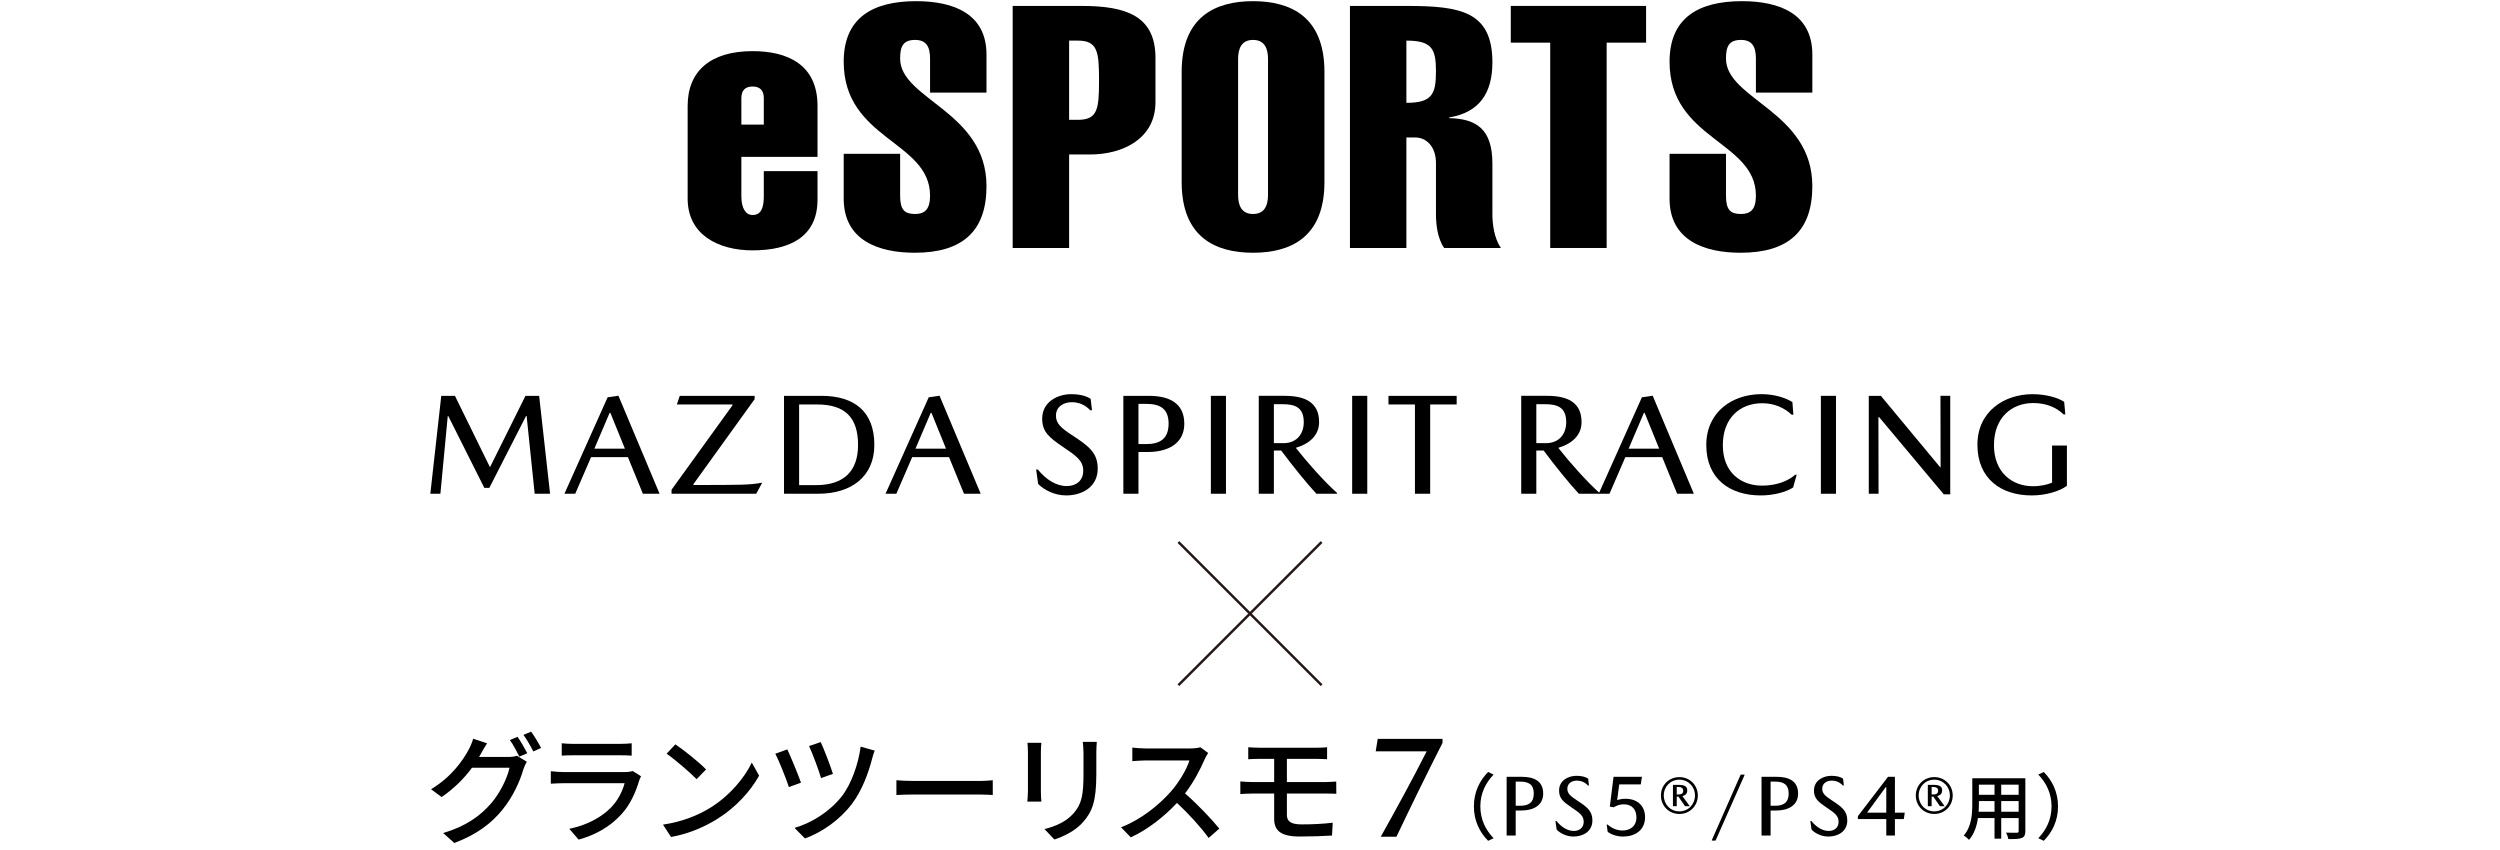
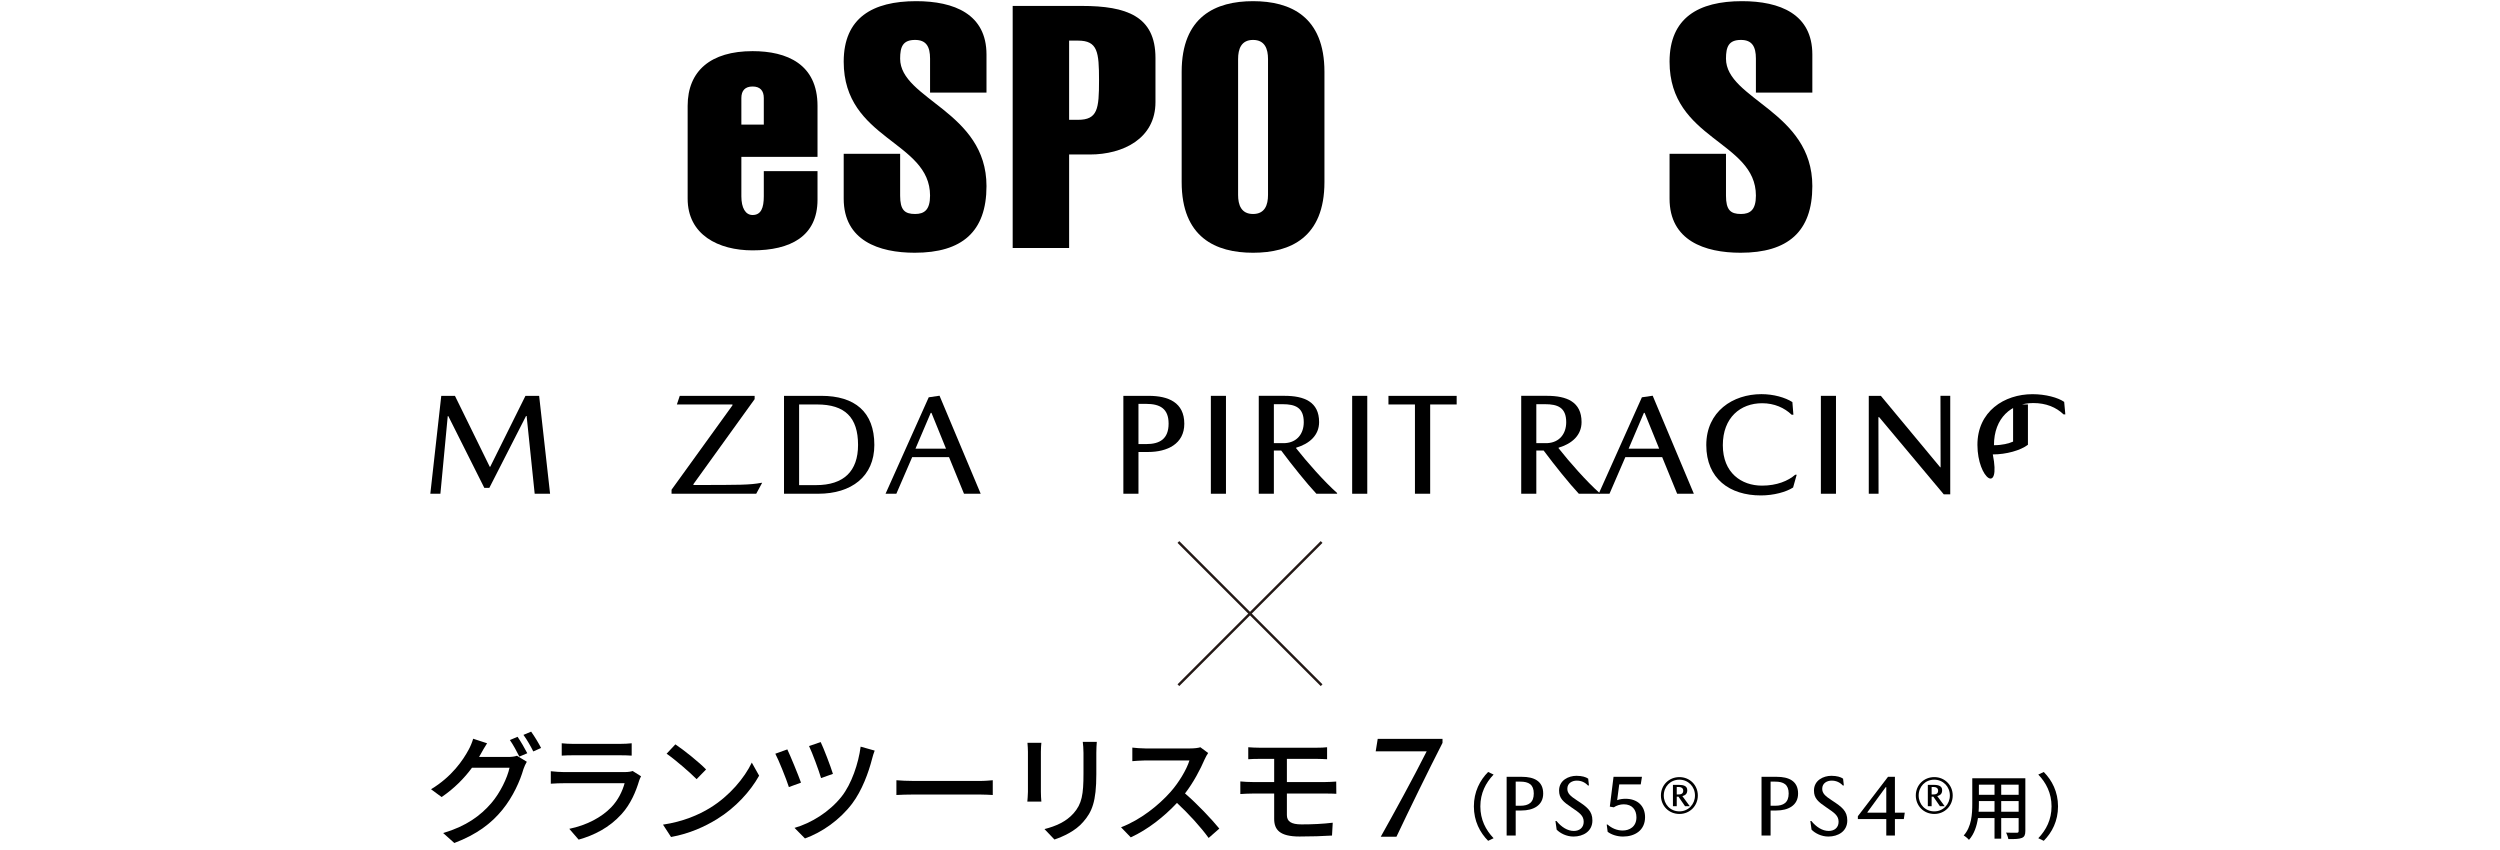
<svg xmlns="http://www.w3.org/2000/svg" version="1.1" id="レイヤー_1" x="0px" y="0px" width="500px" height="170px" viewBox="0 0 500 170" enable-background="new 0 0 500 170" xml:space="preserve">
  <g id="枠">
</g>
  <g>
    <g>
      <g>
        <path d="M98.04,93.364l7.052-14.196h2.735l2.188,19.581h-3.08l-1.612-15.552h-0.115l-7.34,14.371H96.86l-7.196-14.342h-0.115     L88.08,98.749h-2.015l2.188-19.581h2.735l6.966,14.196H98.04z" />
-         <path d="M118.213,91.428l-3.167,7.321h-2.159l8.637-19.289l2.159-0.316l8.233,19.605h-3.339l-2.994-7.321     C125.583,91.428,118.213,91.428,118.213,91.428z M124.979,89.729l-2.908-7.162h-0.144l-3.052,7.162H124.979z" />
        <path d="M150.928,79.168v0.661l-12.24,16.996v0.173c9.274,0,11.261,0,13.565-0.432h0.173l-1.181,2.181H134.31v-0.803     l12.183-16.878v-0.173h-11.117l0.576-1.725C135.952,79.168,150.928,79.168,150.928,79.168z" />
        <path d="M174.868,88.987c0,6.308-4.579,9.762-11.221,9.762h-6.845V79.168h7.449C170.95,79.168,174.868,82.362,174.868,88.987z      M171.611,88.987c0-5.502-2.617-8.094-8.195-8.094h-3.594v16.131h3.393C168.765,97.024,171.611,94.23,171.611,88.987z" />
        <path d="M182.436,91.428l-3.167,7.321h-2.159l8.637-19.289l2.159-0.316l8.233,19.605H192.8l-2.994-7.321     C189.806,91.428,182.436,91.428,182.436,91.428z M189.201,89.729l-2.908-7.162h-0.144l-3.052,7.162H189.201z" />
-         <path d="M214.335,80.439c-1.5,0-3.144,0.806-3.144,2.705c0,1.525,0.952,2.417,3.259,3.914c3.341,2.187,5.093,3.511,5.093,6.676     c0,3.597-3.045,5.351-6.304,5.351c-2.334,0-4.431-1.093-5.611-2.301l-0.403-2.877h0.346c1.639,2.014,3.679,3.309,5.784,3.309     c1.875,0,3.288-1.093,3.288-3.05c0-2.072-1.413-2.993-4.038-4.777c-2.763-1.87-4.17-3.021-4.17-5.64     c0-3.452,3.19-4.914,5.786-4.914c1.846,0,3.141,0.401,3.916,0.946l0.258,2.271h-0.344     C217.015,80.957,215.777,80.439,214.335,80.439z" />
        <path d="M236.86,84.752c0,4.006-3.369,5.645-7.244,5.645h-1.923v8.352h-3.021V79.17h5.088     C233.663,79.17,236.86,80.488,236.86,84.752z M233.72,84.723c0-2.997-1.722-3.948-4.478-3.948h-1.55v8.041h1.55     C231.969,88.816,233.72,87.778,233.72,84.723z" />
        <path d="M245.193,98.749h-3.021V79.168h3.021V98.749z" />
        <path d="M263.821,84.413c0,2.625-1.893,4.325-4.592,5.124v0.114c2.125,2.704,5.601,6.649,8.192,8.953v0.144h-4.145     c-1.864-1.987-4.853-5.703-7.037-8.64h-1.466v8.64h-3.021V79.165h5.148C260.867,79.165,263.821,80.376,263.821,84.413z      M260.752,84.442c0-2.941-1.696-3.605-4.254-3.605h-1.725v7.786h2.242C259.43,88.48,260.752,86.72,260.752,84.442z" />
        <path d="M273.454,98.749h-3.021V79.168h3.021V98.749z" />
        <path d="M277.69,79.168h13.644v1.725h-5.299v17.856h-3.045V80.893h-5.299L277.69,79.168L277.69,79.168z" />
        <path d="M316.312,84.413c0,2.625-1.893,4.325-4.592,5.124v0.114c2.125,2.704,5.601,6.649,8.192,8.953v0.144h-4.145     c-1.864-1.987-4.853-5.703-7.037-8.64h-1.466v8.64h-3.021V79.165h5.148C313.358,79.165,316.312,80.376,316.312,84.413z      M313.243,84.442c0-2.941-1.696-3.605-4.254-3.605h-1.725v7.786h2.242C311.921,88.48,313.243,86.72,313.243,84.442z" />
        <path d="M325.068,91.428l-3.167,7.321h-2.159l8.637-19.289l2.159-0.316l8.233,19.605h-3.339l-2.994-7.321     C332.438,91.428,325.068,91.428,325.068,91.428z M331.833,89.729l-2.908-7.162h-0.144l-3.052,7.162H331.833z" />
        <path d="M352.427,80.646c-4.32,0-7.862,2.848-7.862,8.398c0,5.522,3.715,8.083,7.833,8.083c2.966,0,5.242-0.949,6.653-2.186     h0.288l-0.72,2.561c-1.382,0.894-3.859,1.585-6.451,1.585c-6.221,0-10.912-3.341-10.912-10.071s5.325-10.187,11.027-10.187     c2.419,0,4.752,0.663,6.192,1.586l0.202,2.531h-0.346C356.891,81.566,354.875,80.646,352.427,80.646z" />
        <path d="M367.196,98.749h-3.021V79.168h3.021V98.749z" />
        <path d="M388.092,79.165h1.956v19.703h-1.294L375.826,83.43h-0.144l0.029,15.319h-1.956V79.168h2.416l11.864,14.283h0.086     L388.092,79.165z" />
-         <path d="M395.485,89.012c-0.029-6.734,5.38-10.176,11.018-10.176c2.618,0,5.123,0.686,6.333,1.544l0.23,2.502h-0.346     c-1.499-1.439-3.514-2.273-6.074-2.273c-4.372,0-7.853,2.964-7.853,8.432c0,5.439,3.625,8.202,7.795,8.202     c1.668,0,2.962-0.345,3.826-0.719v-7.425h2.968v8.058c-1.47,1.123-4.32,1.93-7.024,1.93     C400.203,99.086,395.513,95.746,395.485,89.012z" />
+         <path d="M395.485,89.012c-0.029-6.734,5.38-10.176,11.018-10.176c2.618,0,5.123,0.686,6.333,1.544l0.23,2.502h-0.346     c-1.499-1.439-3.514-2.273-6.074-2.273c-4.372,0-7.853,2.964-7.853,8.432c1.668,0,2.962-0.345,3.826-0.719v-7.425h2.968v8.058c-1.47,1.123-4.32,1.93-7.024,1.93     C400.203,99.086,395.513,95.746,395.485,89.012z" />
      </g>
      <g>
        <path d="M148.273,31.375v7.887c0,2.312,0.816,3.74,2.244,3.74c1.7,0,2.244-1.428,2.244-3.74v-5.031h10.743v5.711     c0,7.344-5.439,10.131-12.987,10.131c-6.867,0-12.987-3.128-12.987-10.335V21.176c0-7.003,4.624-10.947,12.987-10.947     c6.868,0,12.987,2.584,12.987,10.947v10.199H148.273z M152.76,24.916v-5.303c0-1.496-0.748-2.312-2.244-2.312     s-2.244,0.816-2.244,2.312v5.303H152.76z" />
        <path d="M186.012,18.524v-6.799c0-2.38-0.748-3.74-2.992-3.74c-2.448,0-2.992,1.36-2.992,3.74     c0,8.159,17.271,10.539,17.271,25.497c0,9.111-4.896,13.327-14.347,13.327c-7.208,0-14.211-2.448-14.211-10.811v-8.975h11.287     v8.363c0,2.855,0.884,3.671,2.992,3.671c1.836,0,2.992-0.816,2.992-3.671c0-10.947-17.271-11.151-17.271-26.79     c0-8.771,5.78-12.103,14.483-12.103c7.615,0,14.075,2.584,14.075,10.675v7.615h-11.287V18.524z" />
        <path d="M202.536,49.597V1.186h13.803c8.975,0,14.755,2.04,14.755,10.403v8.839c0,7.275-6.459,10.471-13.123,10.471h-4.147     v18.698H202.536z M213.823,23.964h1.768c3.944,0,4.216-2.176,4.216-7.887s-0.272-7.955-4.216-7.955h-1.768V23.964z" />
        <path d="M264.889,36.407c0,11.083-6.799,14.143-14.278,14.143c-7.479,0-14.278-3.06-14.278-14.143v-22.03     c0-11.083,6.799-14.143,14.278-14.143c7.48,0,14.278,3.06,14.278,14.143V36.407z M247.619,38.99c0,1.972,0.612,3.808,2.992,3.808     s2.992-1.836,2.992-3.808V11.793c0-1.972-0.612-3.808-2.992-3.808s-2.992,1.836-2.992,3.808V38.99z" />
-         <path d="M269.991,49.597V1.186h11.355c10.743,0,17.134,1.088,17.134,11.287c0,6.051-2.516,9.995-8.635,11.015v0.136     c5.439,0.136,8.635,2.176,8.635,9.111v10.131c0,1.904,0.34,4.76,1.7,6.731h-11.355c-1.36-1.972-1.632-4.828-1.632-6.731V32.599     c0-3.4-2.04-5.1-4.08-5.1h-1.835v22.098H269.991z M281.279,20.564c5.099,0,5.915-1.7,5.915-6.255     c0-4.487-0.748-6.187-5.915-6.187V20.564z" />
-         <path d="M302.155,8.529V1.186h27.062v7.343h-7.887v41.068h-11.287V8.529H302.155z" />
        <path d="M351.181,18.524v-6.799c0-2.38-0.748-3.74-2.992-3.74c-2.448,0-2.992,1.36-2.992,3.74c0,8.159,17.27,10.539,17.27,25.497     c0,9.111-4.896,13.327-14.346,13.327c-7.208,0-14.21-2.448-14.21-10.811v-8.975h11.287v8.363c0,2.855,0.884,3.671,2.992,3.671     c1.836,0,2.992-0.816,2.992-3.671c0-10.947-17.27-11.151-17.27-26.79c0-8.771,5.779-12.103,14.482-12.103     c7.615,0,14.074,2.584,14.074,10.675v7.615h-11.287V18.524z" />
      </g>
    </g>
    <g>
      <g>
        <g>
          <path d="M101.593,151.392c0.672,0,1.344-0.072,1.8-0.24l1.968,1.2c-0.24,0.384-0.504,0.984-0.672,1.464      c-0.648,2.304-2.064,5.52-4.224,8.16c-2.208,2.712-5.112,4.92-9.6,6.624l-2.232-1.992c4.632-1.368,7.488-3.504,9.624-5.976      c1.776-2.064,3.216-5.064,3.648-7.08h-7.512c-1.512,2.064-3.576,4.176-6.072,5.856l-2.112-1.56      c4.176-2.52,6.408-5.832,7.536-7.944c0.288-0.504,0.696-1.464,0.888-2.16l2.784,0.912c-0.48,0.72-0.984,1.632-1.248,2.112      c-0.12,0.216-0.216,0.408-0.36,0.624L101.593,151.392L101.593,151.392z M103.513,147.359c0.6,0.864,1.464,2.352,1.944,3.288      l-1.584,0.672c-0.48-0.96-1.248-2.4-1.896-3.312L103.513,147.359z M106.225,146.328c0.648,0.888,1.56,2.4,1.992,3.264      l-1.56,0.696c-0.504-1.032-1.296-2.4-1.968-3.312L106.225,146.328z" />
          <path d="M128.209,155.255c-0.12,0.264-0.312,0.624-0.36,0.816c-0.696,2.352-1.752,4.776-3.528,6.744      c-2.472,2.736-5.52,4.248-8.592,5.112l-1.872-2.16c3.48-0.72,6.432-2.28,8.4-4.32c1.368-1.416,2.232-3.216,2.664-4.8h-12.216      c-0.576,0-1.632,0.024-2.544,0.096v-2.496c0.936,0.096,1.848,0.168,2.544,0.168h12.288c0.648,0,1.224-0.096,1.536-0.216      L128.209,155.255z M112.345,148.655c0.648,0.072,1.512,0.12,2.28,0.12h9.36c0.768,0,1.752-0.048,2.352-0.12v2.472      c-0.6-0.048-1.56-0.072-2.376-0.072h-9.336c-0.744,0-1.608,0.024-2.28,0.072V148.655z" />
          <path d="M142.032,161.567c3.864-2.376,6.864-5.976,8.328-9.048l1.464,2.616c-1.728,3.096-4.68,6.384-8.424,8.688      c-2.424,1.488-5.472,2.904-9.192,3.576l-1.608-2.472C136.609,164.328,139.729,162.983,142.032,161.567z M141.216,153.888      l-1.896,1.944c-1.248-1.272-4.224-3.864-6-5.088l1.752-1.872C136.777,150,139.873,152.496,141.216,153.888z" />
          <path d="M160.201,156.527l-2.424,0.888c-0.48-1.536-2.088-5.52-2.712-6.672l2.4-0.864      C158.137,151.295,159.625,154.92,160.201,156.527z M174.937,150.12c-0.216,0.504-0.384,1.152-0.504,1.584      c-0.72,2.832-2.04,6.408-4.008,9.024c-2.496,3.288-6.024,5.736-9.432,6.96l-2.088-2.112c3.36-0.96,7.008-3.216,9.432-6.288      c1.968-2.496,3.36-6.6,3.792-9.96L174.937,150.12z M166.585,154.775l-2.376,0.84c-0.408-1.44-1.752-5.064-2.4-6.408l2.328-0.792      C164.713,149.591,166.153,153.336,166.585,154.775z" />
          <path d="M179.281,156.047c0.768,0.072,2.256,0.144,3.552,0.144h13.032c1.176,0,2.112-0.096,2.688-0.144V159      c-0.528-0.024-1.608-0.096-2.664-0.096h-13.056c-1.344,0-2.76,0.048-3.552,0.096V156.047z" />
          <path d="M208.274,148.56c-0.048,0.504-0.096,1.104-0.096,1.776v8.04c0,0.624,0.048,1.464,0.096,1.944h-2.808      c0.024-0.408,0.12-1.248,0.12-1.944v-8.04c0-0.432-0.048-1.272-0.096-1.776H208.274z M219.361,148.368      c-0.048,0.624-0.096,1.344-0.096,2.208v4.272c0,5.496-0.864,7.536-2.64,9.552c-1.56,1.824-3.984,2.904-5.736,3.504l-1.992-2.088      c2.28-0.576,4.344-1.488,5.808-3.144c1.68-1.896,1.992-3.768,1.992-7.968v-4.128c0-0.864-0.072-1.584-0.144-2.208H219.361z" />
          <path d="M241.633,150.6c-0.168,0.24-0.528,0.84-0.696,1.248c-0.84,1.968-2.256,4.68-3.936,6.84      c2.472,2.112,5.376,5.208,6.864,7.032l-2.136,1.872c-1.56-2.16-3.96-4.8-6.336-7.008c-2.568,2.736-5.784,5.304-9.24,6.888      l-1.944-2.016c3.888-1.488,7.488-4.368,9.864-7.032c1.632-1.824,3.24-4.464,3.816-6.336h-8.808c-0.936,0-2.232,0.12-2.616,0.144      v-2.712c0.48,0.072,1.872,0.168,2.616,0.168h8.904c0.888,0,1.68-0.096,2.088-0.24L241.633,150.6z" />
          <path d="M257.378,163.007c0,1.272,0.84,1.872,2.928,1.872c2.208,0,4.248-0.096,6.24-0.336l-0.144,2.568      c-1.752,0.12-4.224,0.192-6.504,0.192c-3.96,0-5.064-1.368-5.064-3.528v-5.064h-4.344c-0.648,0-1.728,0.048-2.424,0.096v-2.52      c0.672,0.072,1.728,0.12,2.424,0.12h4.344v-4.632h-2.952c-0.84,0-1.56,0.024-2.232,0.072v-2.4      c0.672,0.048,1.392,0.096,2.232,0.096h11.472c0.792,0,1.512-0.024,2.064-0.096v2.4c-0.6-0.024-1.2-0.072-2.064-0.072h-5.976      v4.632h7.728c0.504,0,1.56-0.048,2.136-0.096l0.024,2.448c-0.624-0.048-1.584-0.048-2.112-0.048h-7.776L257.378,163.007      L257.378,163.007z" />
          <path d="M285.335,150.267H275.14l0.403-2.493h12.96v0.802c-2.909,5.695-6.624,13.3-9.216,18.774h-3.139      C279.085,162.107,282.512,155.856,285.335,150.267z" />
          <path d="M294.775,161.279c0-2.923,1.209-5.227,2.851-6.883l1.094,0.518c-1.569,1.642-2.649,3.715-2.649,6.365      c0,2.65,1.08,4.723,2.649,6.365l-1.094,0.519C295.984,166.507,294.775,164.203,294.775,161.279z" />
          <path d="M308.639,158.713c0,2.403-2.021,3.387-4.346,3.387h-1.154v5.011h-1.812v-11.747h3.053      C306.722,155.363,308.639,156.154,308.639,158.713z M306.756,158.695c0-1.798-1.033-2.369-2.687-2.369h-0.93v4.824h0.93      C305.705,161.151,306.756,160.528,306.756,158.695z" />
          <path d="M315.353,156.125c-0.9,0-1.886,0.483-1.886,1.623c0,0.915,0.571,1.45,1.956,2.348c2.004,1.312,3.056,2.106,3.056,4.005      c0,2.158-1.827,3.21-3.783,3.21c-1.401,0-2.659-0.655-3.366-1.38l-0.242-1.727h0.208c0.983,1.208,2.207,1.986,3.47,1.986      c1.125,0,1.973-0.656,1.973-1.83c0-1.243-0.848-1.796-2.422-2.866c-1.658-1.123-2.502-1.813-2.502-3.384      c0-2.071,1.914-2.948,3.471-2.948c1.108,0,1.885,0.241,2.35,0.567l0.155,1.362h-0.207      C316.962,156.436,316.218,156.125,315.353,156.125z" />
          <path d="M324.746,160.86c-0.708,0-1.452,0.242-1.987,0.604l-0.795-0.138l0.743-5.966h5.684l-0.242,1.522h-4.302l-0.415,3.149      c0.501-0.19,1.106-0.277,1.659-0.277c2.454,0,3.921,1.485,3.921,3.676c0,2.674-2.089,3.881-4.405,3.881      c-1.123,0-2.281-0.345-3.076-0.949l-0.19-1.449h0.173c0.83,0.725,1.866,1.19,3.007,1.19c1.365,0,2.765-0.742,2.765-2.639      C327.286,161.947,326.423,160.86,324.746,160.86z" />
          <path d="M335.885,162.791c-2.11,0-3.701-1.606-3.701-3.695c0-2.086,1.609-3.676,3.701-3.676c2.052,0,3.682,1.59,3.682,3.676      C339.567,161.15,337.989,162.791,335.885,162.791z M338.995,159.095c0-1.776-1.353-3.159-3.127-3.159      c-1.798,0-3.112,1.4-3.112,3.159c0,1.761,1.297,3.179,3.13,3.179C337.659,162.274,338.995,160.856,338.995,159.095z       M337.451,158.027c0,0.639-0.257,1-0.978,1.188l1.481,2.022h-0.948l-1.312-1.902h-0.346v1.902h-0.761v-4.262h1.245      C336.732,156.975,337.451,157.216,337.451,158.027z M336.646,158.148c0-0.483-0.346-0.742-0.813-0.742h-0.484v1.485h0.242      C335.971,158.89,336.646,158.89,336.646,158.148z" />
-           <path d="M342.357,168.043l5.756-13.075l0.086-0.043h0.676l0.043,0.072l-5.786,13.075l-0.072,0.043h-0.66L342.357,168.043z" />
          <path d="M359.617,158.713c0,2.403-2.021,3.387-4.346,3.387h-1.154v5.011h-1.812v-11.747h3.053      C357.699,155.363,359.617,156.154,359.617,158.713z M357.734,158.695c0-1.798-1.033-2.369-2.687-2.369h-0.93v4.824h0.93      C356.683,161.151,357.734,160.528,357.734,158.695z" />
          <path d="M366.331,156.125c-0.9,0-1.886,0.483-1.886,1.623c0,0.915,0.571,1.45,1.956,2.348c2.004,1.312,3.056,2.106,3.056,4.005      c0,2.158-1.827,3.21-3.783,3.21c-1.401,0-2.659-0.655-3.366-1.38l-0.242-1.727h0.208c0.983,1.208,2.207,1.986,3.47,1.986      c1.125,0,1.973-0.656,1.973-1.83c0-1.243-0.848-1.796-2.422-2.866c-1.658-1.123-2.502-1.813-2.502-3.384      c0-2.071,1.914-2.948,3.471-2.948c1.108,0,1.885,0.241,2.35,0.567l0.155,1.362h-0.207      C367.939,156.436,367.196,156.125,366.331,156.125z" />
          <path d="M380.952,162.534l-0.19,1.279h-1.78v3.298h-1.726v-3.298h-5.685v-0.57l6.03-7.88h1.381v7.171H380.952z M377.256,157.434      h-0.121l-3.646,4.996v0.104h3.767V157.434z" />
          <path d="M386.862,162.791c-2.11,0-3.701-1.606-3.701-3.695c0-2.086,1.609-3.676,3.701-3.676c2.052,0,3.682,1.59,3.682,3.676      C390.544,161.15,388.966,162.791,386.862,162.791z M389.972,159.095c0-1.776-1.353-3.159-3.127-3.159      c-1.798,0-3.112,1.4-3.112,3.159c0,1.761,1.297,3.179,3.13,3.179C388.637,162.274,389.972,160.856,389.972,159.095z       M388.428,158.027c0,0.639-0.257,1-0.978,1.188l1.481,2.022h-0.948l-1.312-1.902h-0.346v1.902h-0.761v-4.262h1.245      C387.71,156.975,388.428,157.216,388.428,158.027z M387.624,158.148c0-0.483-0.346-0.742-0.813-0.742h-0.484v1.485h0.242      C386.949,158.89,387.624,158.89,387.624,158.148z" />
          <path d="M405.067,166.205c0,0.777-0.188,1.18-0.706,1.381c-0.533,0.216-1.368,0.245-2.693,0.23      c-0.058-0.36-0.274-0.949-0.446-1.294c0.921,0.043,1.872,0.029,2.146,0.029c0.259,0,0.36-0.086,0.36-0.36v-2.579h-3.485v4.119      h-1.339v-4.119h-3.312c-0.23,1.585-0.749,3.198-1.8,4.363c-0.202-0.259-0.749-0.719-1.051-0.877      c1.57-1.742,1.714-4.291,1.714-6.322v-5.125h10.613v10.554H405.067z M398.904,162.346v-2.133h-3.125v0.577      c0,0.49-0.015,1.023-0.058,1.557h3.183V162.346z M395.779,156.93v2.032h3.125v-2.032H395.779z M403.728,156.93h-3.485v2.032      h3.485V156.93z M403.728,162.346v-2.133h-3.485v2.133H403.728z" />
          <path d="M411.605,161.279c0,2.923-1.21,5.228-2.852,6.883l-1.094-0.519c1.57-1.642,2.649-3.715,2.649-6.365      c0-2.649-1.08-4.723-2.649-6.365l1.094-0.518C410.395,156.052,411.605,158.357,411.605,161.279z" />
        </g>
      </g>
      <g>
        <line fill="none" stroke="#231815" stroke-width="0.5" stroke-miterlimit="10" x1="235.679" y1="108.398" x2="264.321" y2="137.04" />
        <line fill="none" stroke="#231815" stroke-width="0.5" stroke-miterlimit="10" x1="264.321" y1="108.398" x2="235.679" y2="137.04" />
      </g>
    </g>
  </g>
</svg>